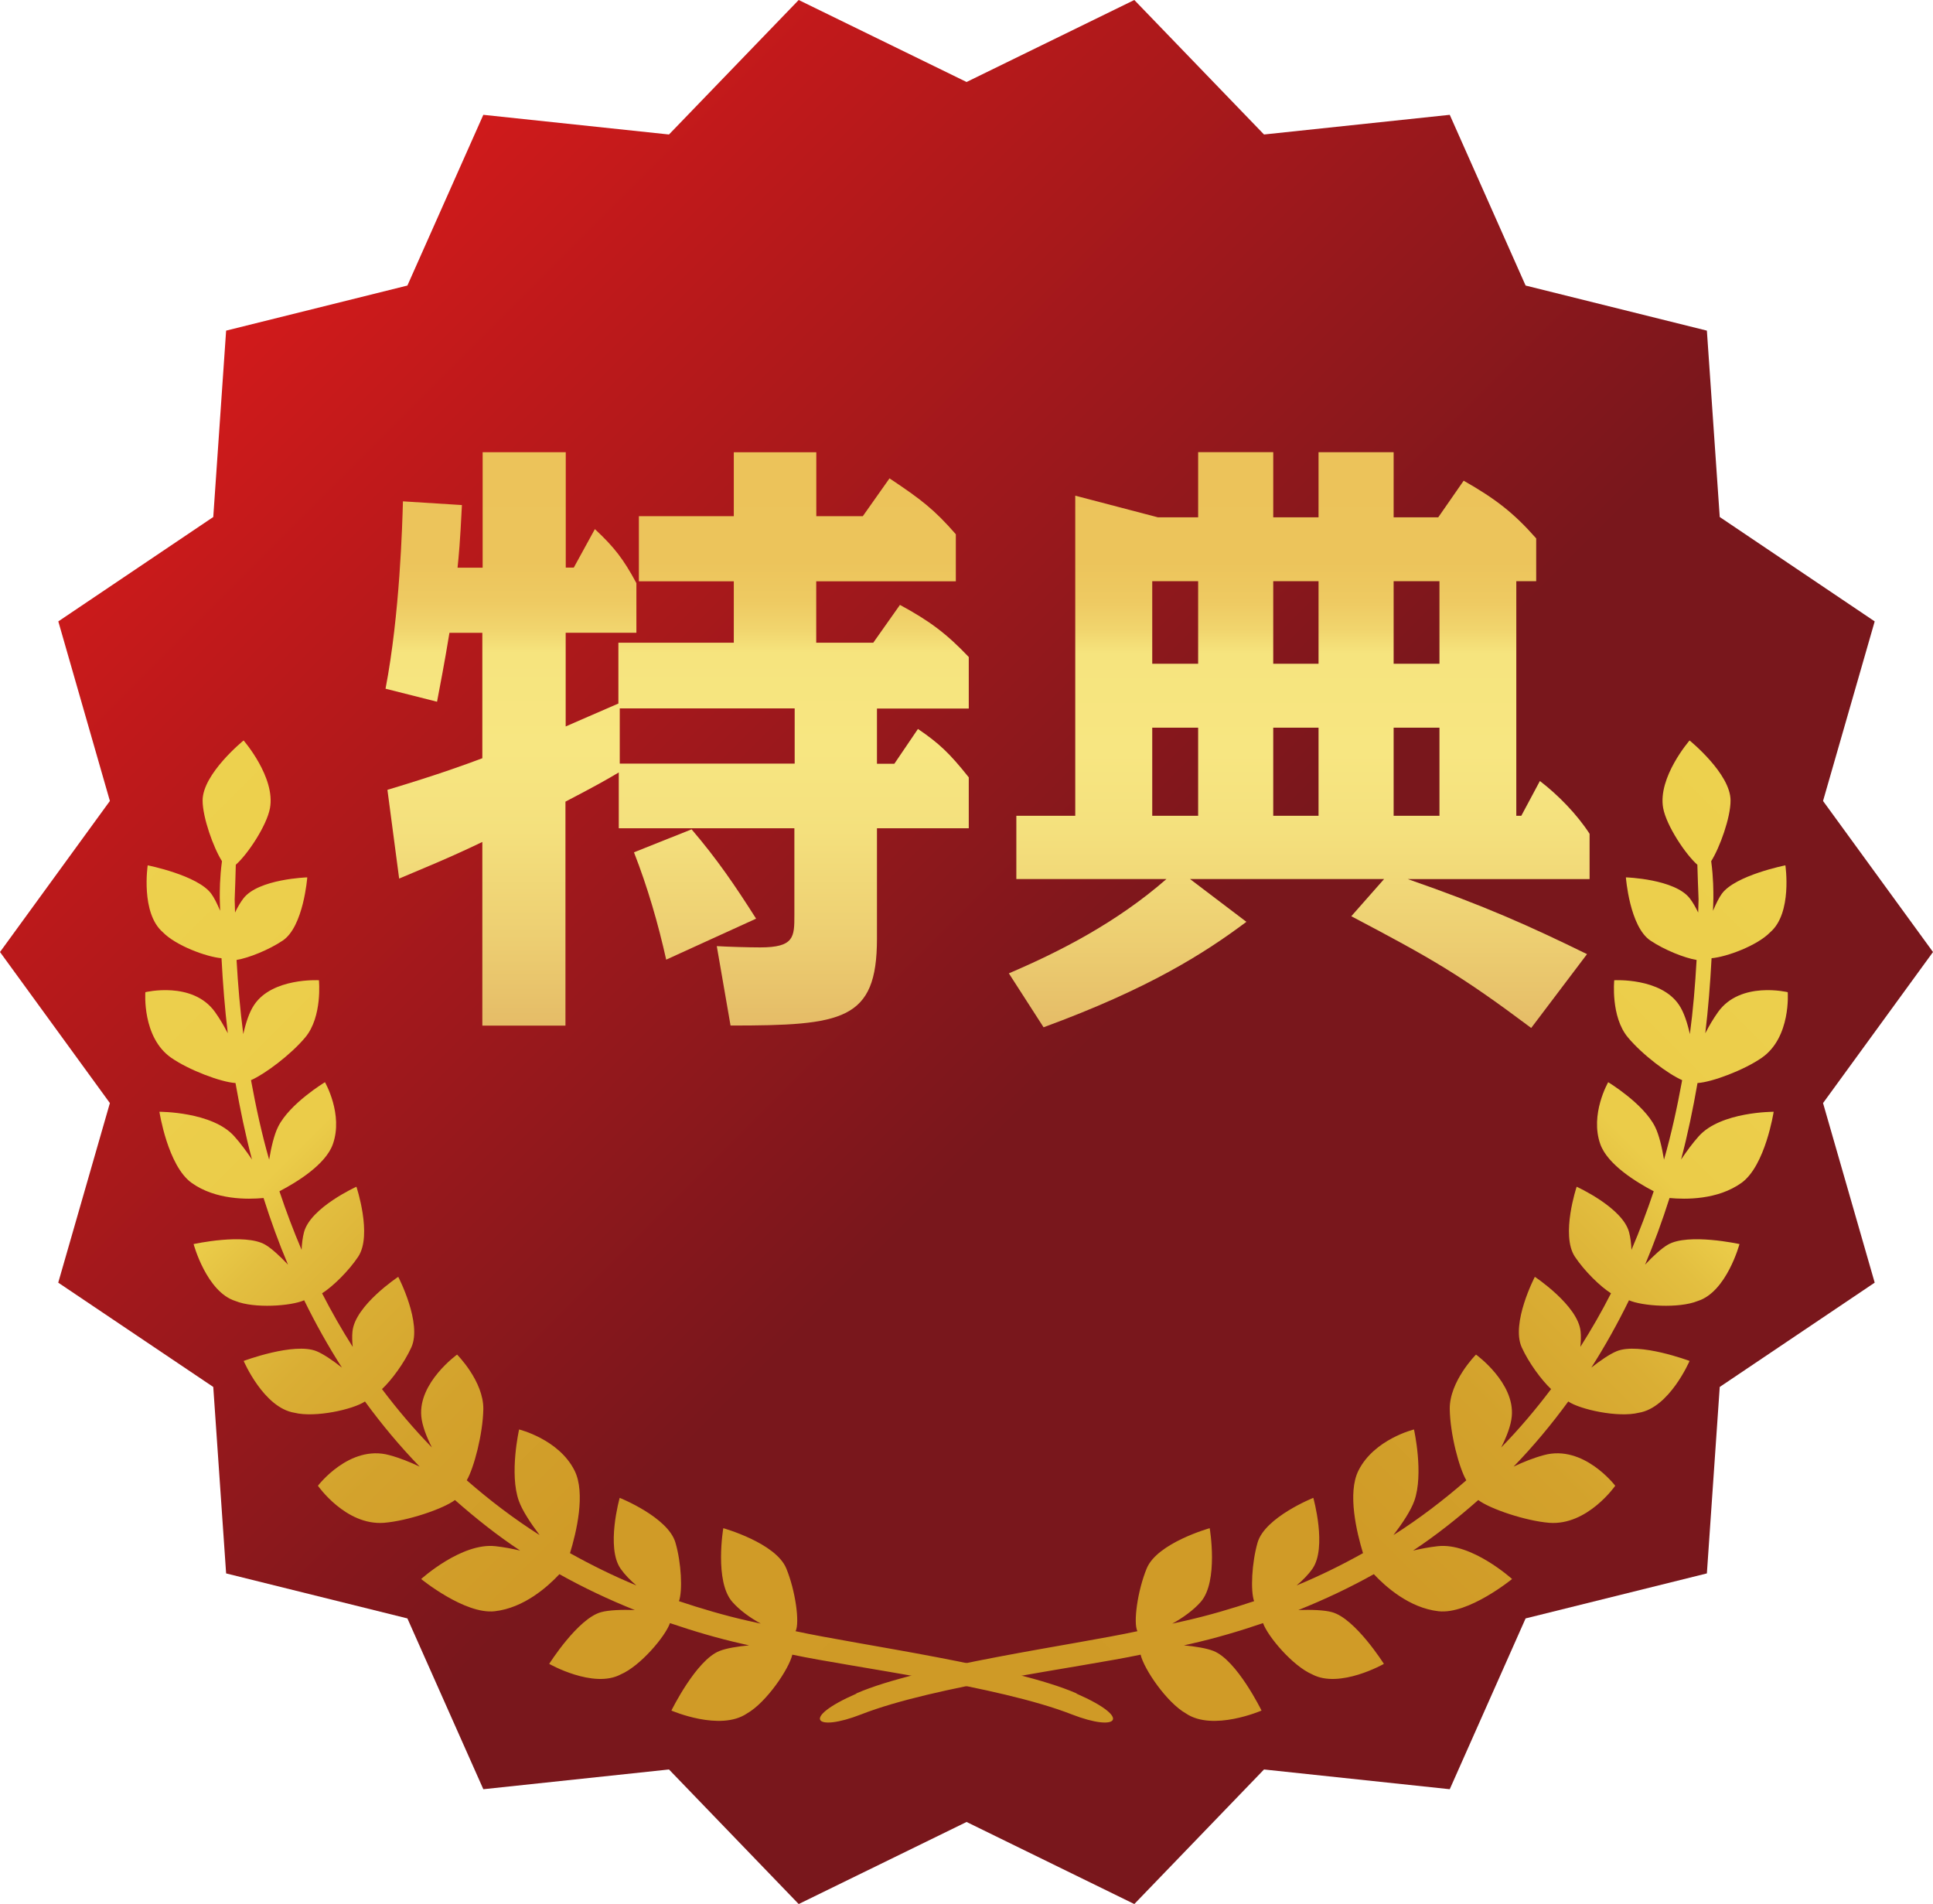
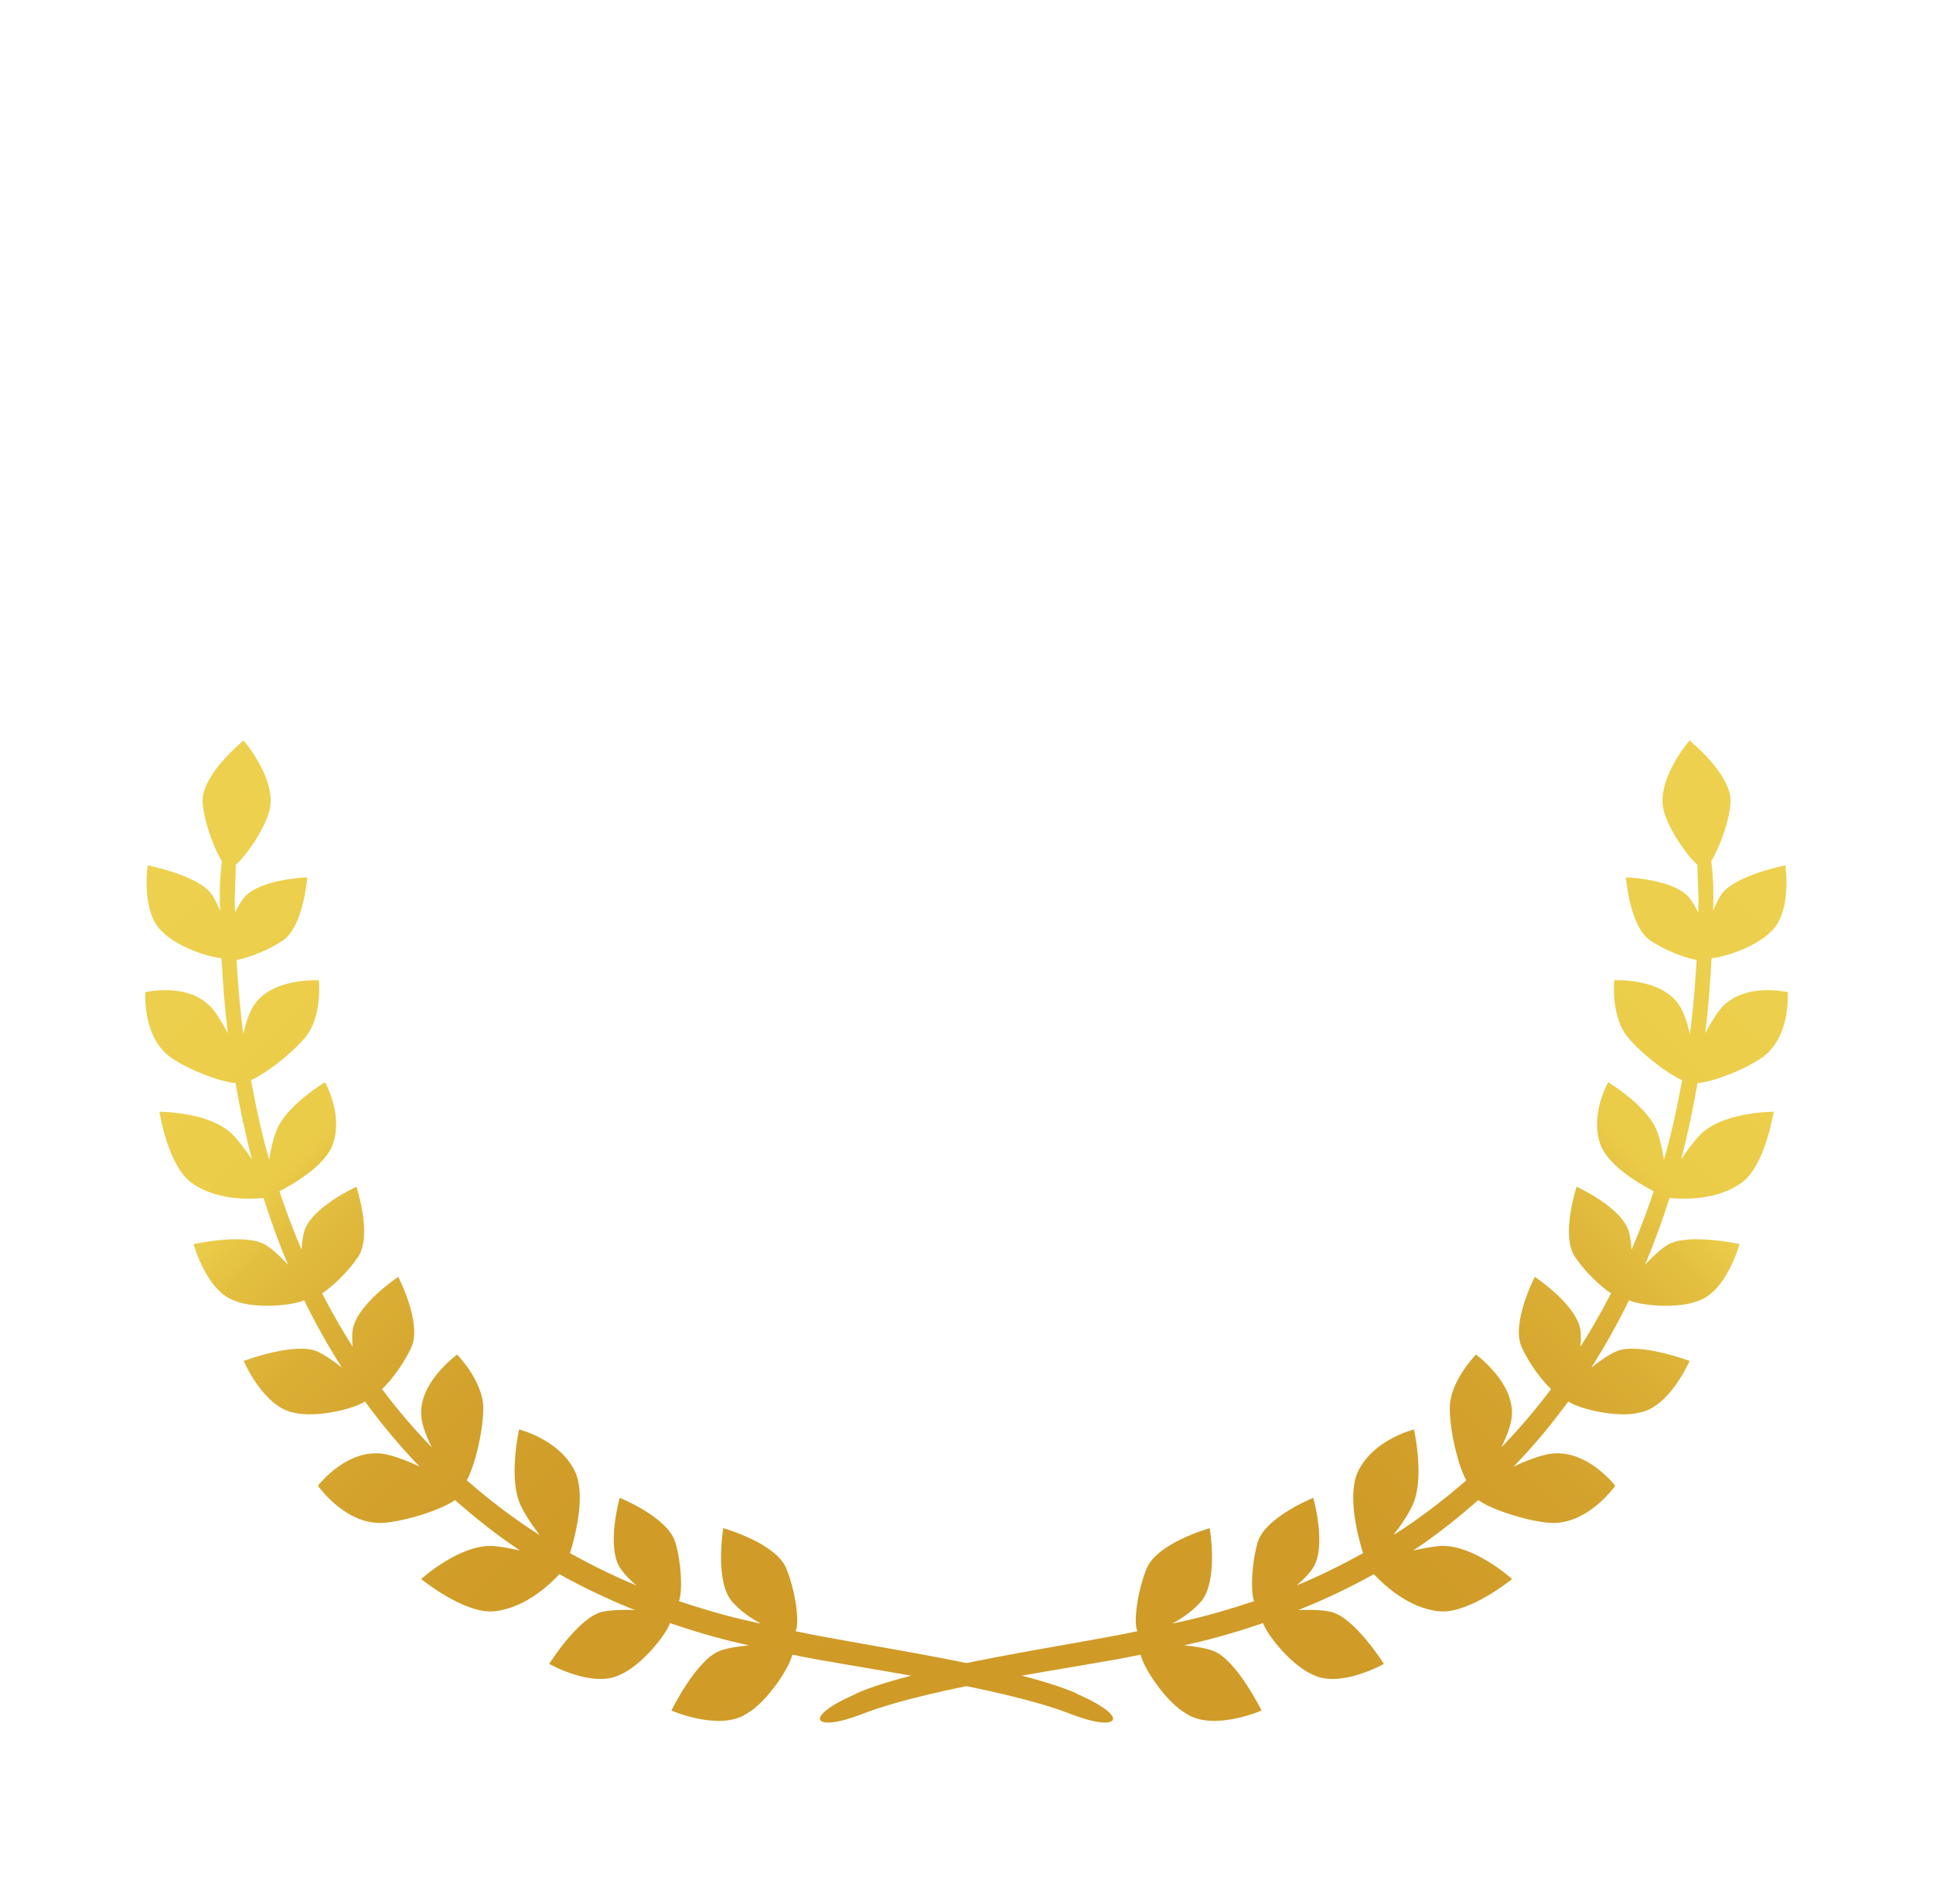
<svg xmlns="http://www.w3.org/2000/svg" xmlns:xlink="http://www.w3.org/1999/xlink" id="_レイヤー_1" viewBox="0 0 255.6 251.72">
  <defs>
    <style>.cls-1{fill:url(#linear-gradient-5);}.cls-2{fill:url(#linear-gradient-4);}.cls-3{fill:url(#linear-gradient-3);}.cls-4{fill:url(#linear-gradient-2);}.cls-5{fill:url(#linear-gradient);}</style>
    <linearGradient id="linear-gradient" x1="37.78" y1="35.83" x2="217.83" y2="215.88" gradientUnits="userSpaceOnUse">
      <stop offset="0" stop-color="#d11a1b" />
      <stop offset=".58" stop-color="#79171c" />
    </linearGradient>
    <linearGradient id="linear-gradient-2" x1="9.89" y1="120" x2="132.19" y2="242.31" gradientUnits="userSpaceOnUse">
      <stop offset="0" stop-color="#edd14e" />
      <stop offset=".25" stop-color="#ebcc49" />
      <stop offset=".29" stop-color="#e3bf40" />
      <stop offset=".37" stop-color="#daae34" />
      <stop offset=".47" stop-color="#d3a22c" />
      <stop offset=".61" stop-color="#d09b27" />
      <stop offset="1" stop-color="#cf9a26" />
    </linearGradient>
    <linearGradient id="linear-gradient-3" x1="-6212.76" y1="120.01" x2="-6090.46" y2="242.31" gradientTransform="translate(-5967.05) rotate(-180) scale(1 -1)" xlink:href="#linear-gradient-2" />
    <linearGradient id="linear-gradient-4" x1="89.57" y1="135.57" x2="89.57" y2="59.78" gradientUnits="userSpaceOnUse">
      <stop offset="0" stop-color="#e5bc67" />
      <stop offset=".16" stop-color="#edcf72" />
      <stop offset=".34" stop-color="#f4e07d" />
      <stop offset=".48" stop-color="#f7e681" />
      <stop offset=".65" stop-color="#f6e47e" />
      <stop offset=".69" stop-color="#f1d56e" />
      <stop offset=".74" stop-color="#eeca62" />
      <stop offset=".81" stop-color="#ecc45b" />
      <stop offset="1" stop-color="#ecc35a" />
    </linearGradient>
    <linearGradient id="linear-gradient-5" x1="171.81" y1="135.9" x2="171.81" xlink:href="#linear-gradient-4" />
  </defs>
-   <polygon class="cls-5" points="127.81 10.84 149.99 0 167.14 17.78 191.7 15.18 201.73 37.75 225.7 43.71 227.4 68.35 247.89 82.15 241.06 105.89 255.6 125.86 241.06 145.83 247.89 169.57 227.4 183.36 225.7 208.01 201.73 213.96 191.7 236.54 167.14 233.93 149.99 251.72 127.81 240.87 105.61 251.72 88.46 233.93 63.91 236.54 53.87 213.96 29.9 208.01 28.2 183.36 7.7 169.57 14.53 145.83 0 125.86 14.53 105.89 7.71 82.15 28.2 68.35 29.9 43.71 53.87 37.75 63.91 15.18 88.46 17.78 105.61 0 127.81 10.84" />
  <path class="cls-4" d="M142.35,223.87c-8.37-3.66-28.72-6.39-37.15-8.22.57-1.11-.02-5.37-1.23-8.3-1.39-3.38-8.33-5.32-8.33-5.32,0,0-1.19,7.03,1.19,9.74.97,1.11,2.38,2.12,3.77,2.88-.59-.13-1.24-.27-1.75-.39-3.13-.71-6.13-1.6-9.07-2.58.49-1.36.32-5.07-.47-7.75-.98-3.36-7.37-5.91-7.37-5.91,0,0-1.85,6.57.13,9.38.54.77,1.28,1.53,2.08,2.2-3.05-1.26-5.96-2.7-8.78-4.27.83-2.7,2.1-7.94.6-10.92-2.08-4.15-7.33-5.43-7.33-5.43,0,0-1.32,5.87-.03,9.45.47,1.31,1.59,2.98,2.74,4.51-3.42-2.17-6.62-4.61-9.63-7.24.95-1.64,2.13-6.11,2.19-9.41.05-3.68-3.47-7.21-3.47-7.21,0,0-5.16,3.71-4.73,8.18.11,1.2.68,2.68,1.4,4.1-2.36-2.42-4.55-5-6.6-7.72,1.28-1.19,2.95-3.47,3.88-5.51,1.46-3.2-1.73-9.33-1.73-9.33,0,0-5.7,3.77-6.05,7.21-.07.64-.04,1.35.03,2.05-1.45-2.28-2.8-4.64-4.05-7.08,1.42-.9,3.51-2.94,4.78-4.85,1.89-2.86-.24-9.24-.24-9.24,0,0-6.07,2.75-6.93,6.01-.19.71-.28,1.51-.32,2.33-1.07-2.51-2.05-5.09-2.93-7.74,2.35-1.23,6.11-3.54,7.06-6.22,1.41-3.95-1.04-8.2-1.04-8.2,0,0-4.67,2.81-6.2,5.9-.53,1.07-.91,2.71-1.18,4.34-.97-3.38-1.74-6.91-2.4-10.51,1.8-.79,5.21-3.31,7.17-5.65,2.3-2.74,1.81-7.56,1.81-7.56,0,0-6.16-.36-8.57,3.27-.64.95-1.1,2.37-1.43,3.85-.42-3.19-.7-6.47-.89-9.8,1.61-.27,4.25-1.32,6.1-2.56,2.76-1.84,3.25-8.36,3.25-8.36,0,0-6.47.2-8.45,2.79-.41.54-.78,1.18-1.1,1.86,0-.58-.05-1.14-.05-1.73.07-1.42.1-2.98.15-4.59,1.53-1.33,4.09-5.15,4.52-7.49.74-4.07-3.49-8.94-3.49-8.94,0,0-5.44,4.41-5.42,7.96.01,2.24,1.42,6.19,2.56,8-.3,2.24-.29,4.01-.29,4.87,0,.57.04,1.12.05,1.69-.39-.93-.8-1.75-1.18-2.26-1.79-2.44-8.4-3.75-8.4-3.75,0,0-.95,6.31,2.01,8.85,1.71,1.76,5.73,3.25,7.75,3.43.18,3.37.44,6.68.83,9.92-.5-.96-1.06-1.93-1.69-2.81-2.96-4.14-9.21-2.62-9.21-2.62,0,0-.46,5.97,3.42,8.67,2.36,1.64,6.61,3.23,8.5,3.34.61,3.46,1.31,6.84,2.18,10.11-.7-1.04-1.49-2.12-2.34-3.07-2.91-3.27-9.9-3.24-9.9-3.24,0,0,1.1,7.14,4.26,9.4,3.16,2.26,7.39,2.2,9.51,2,.96,3.03,2.03,5.97,3.23,8.81-1.06-1.13-2.2-2.17-3.01-2.64-2.7-1.57-9.47-.08-9.47-.08,0,0,1.71,6.34,5.54,7.53,2.49,1.01,7.33.67,9.08-.1,1.51,3.09,3.18,6.06,4.99,8.9-1.21-.96-2.48-1.81-3.36-2.17-2.97-1.21-9.63,1.29-9.63,1.29,0,0,2.65,6.2,6.72,6.85,2.74.68,7.76-.44,9.32-1.49,2.23,3.05,4.63,5.93,7.23,8.61-1.27-.6-2.63-1.15-4.01-1.52-5.27-1.44-9.44,4.05-9.44,4.05,0,0,3.67,5.28,8.73,4.9,3.11-.25,7.79-1.82,9.39-3.01,2.72,2.39,5.56,4.66,8.62,6.68-1.07-.25-2.18-.46-3.27-.58-4.48-.5-9.82,4.34-9.82,4.34,0,0,5.77,4.71,9.73,4.26,3.89-.44,7.03-3.27,8.55-4.9,3.17,1.77,6.49,3.35,9.97,4.74-1.7-.06-3.44,0-4.45.28-3.08.83-6.87,6.84-6.87,6.84,0,0,5.85,3.32,9.46,1.39,2.58-1.1,5.89-5.01,6.51-6.78,3.09,1.05,6.25,1.99,9.57,2.74.27.06.6.13.89.2-1.54.14-3.02.39-3.9.74-3.11,1.21-6.37,7.88-6.37,7.88,0,0,6.45,2.8,10,.38,2.54-1.44,5.54-5.85,5.99-7.77,8.01,1.7,27.22,4.09,36.96,7.9,6.08,2.37,8.11.53.63-2.74Z" />
  <path class="cls-3" d="M113.24,223.87c8.37-3.66,28.72-6.39,37.16-8.22-.57-1.11.02-5.37,1.23-8.3,1.39-3.38,8.33-5.32,8.33-5.32,0,0,1.19,7.03-1.18,9.74-.97,1.11-2.39,2.12-3.77,2.88.6-.13,1.24-.27,1.75-.39,3.13-.71,6.13-1.6,9.07-2.58-.49-1.36-.31-5.07.46-7.75.98-3.36,7.37-5.91,7.37-5.91,0,0,1.85,6.57-.12,9.38-.54.77-1.29,1.53-2.09,2.2,3.05-1.26,5.97-2.7,8.78-4.27-.82-2.7-2.1-7.94-.6-10.92,2.08-4.15,7.34-5.43,7.34-5.43,0,0,1.32,5.87.04,9.45-.47,1.31-1.59,2.98-2.75,4.51,3.42-2.17,6.61-4.61,9.63-7.24-.96-1.64-2.14-6.11-2.19-9.41-.05-3.68,3.47-7.21,3.47-7.21,0,0,5.16,3.71,4.73,8.18-.11,1.2-.68,2.68-1.4,4.1,2.36-2.42,4.55-5,6.6-7.72-1.27-1.19-2.95-3.47-3.88-5.51-1.46-3.2,1.73-9.33,1.73-9.33,0,0,5.7,3.77,6.05,7.21.07.64.04,1.35-.03,2.05,1.45-2.28,2.81-4.64,4.05-7.08-1.42-.9-3.51-2.94-4.78-4.85-1.89-2.86.24-9.24.24-9.24,0,0,6.07,2.75,6.93,6.01.19.71.28,1.51.32,2.33,1.08-2.51,2.05-5.09,2.94-7.74-2.35-1.23-6.1-3.54-7.06-6.22-1.41-3.95,1.04-8.2,1.04-8.2,0,0,4.66,2.81,6.2,5.9.53,1.07.91,2.71,1.18,4.34.97-3.38,1.74-6.91,2.4-10.51-1.81-.79-5.22-3.31-7.17-5.65-2.3-2.74-1.81-7.56-1.81-7.56,0,0,6.15-.36,8.57,3.27.64.95,1.1,2.37,1.43,3.85.43-3.19.7-6.47.89-9.8-1.61-.27-4.25-1.32-6.1-2.56-2.76-1.84-3.25-8.36-3.25-8.36,0,0,6.47.2,8.46,2.79.41.54.77,1.18,1.1,1.86,0-.58.05-1.14.05-1.73-.06-1.42-.11-2.98-.16-4.59-1.53-1.33-4.09-5.15-4.52-7.49-.74-4.07,3.49-8.94,3.49-8.94,0,0,5.45,4.41,5.42,7.96,0,2.24-1.42,6.19-2.56,8,.3,2.24.29,4.01.29,4.87,0,.57-.04,1.12-.05,1.69.39-.93.8-1.75,1.17-2.26,1.8-2.44,8.4-3.75,8.4-3.75,0,0,.95,6.31-2.01,8.85-1.71,1.76-5.73,3.25-7.75,3.43-.18,3.37-.44,6.68-.83,9.92.49-.96,1.06-1.93,1.69-2.81,2.96-4.14,9.21-2.62,9.21-2.62,0,0,.46,5.97-3.43,8.67-2.36,1.64-6.6,3.23-8.5,3.34-.6,3.46-1.31,6.84-2.17,10.11.7-1.04,1.48-2.12,2.33-3.07,2.91-3.27,9.91-3.24,9.91-3.24,0,0-1.1,7.14-4.26,9.4-3.16,2.26-7.39,2.2-9.51,2-.96,3.03-2.04,5.97-3.23,8.81,1.05-1.13,2.19-2.17,3.01-2.64,2.69-1.57,9.47-.08,9.47-.08,0,0-1.7,6.34-5.53,7.53-2.5,1.01-7.34.67-9.08-.1-1.51,3.09-3.17,6.06-4.98,8.9,1.21-.96,2.48-1.81,3.36-2.17,2.96-1.21,9.63,1.29,9.63,1.29,0,0-2.66,6.2-6.72,6.85-2.74.68-7.77-.44-9.32-1.49-2.23,3.05-4.63,5.93-7.23,8.61,1.26-.6,2.63-1.15,4-1.52,5.27-1.44,9.44,4.05,9.44,4.05,0,0-3.67,5.28-8.72,4.9-3.11-.25-7.8-1.82-9.39-3.01-2.72,2.39-5.56,4.66-8.62,6.68,1.07-.25,2.18-.46,3.27-.58,4.48-.5,9.82,4.34,9.82,4.34,0,0-5.76,4.71-9.73,4.26-3.88-.44-7.02-3.27-8.55-4.9-3.17,1.77-6.5,3.35-9.98,4.74,1.7-.06,3.45,0,4.44.28,3.08.83,6.87,6.84,6.87,6.84,0,0-5.85,3.32-9.47,1.39-2.58-1.1-5.88-5.01-6.51-6.78-3.09,1.05-6.25,1.99-9.57,2.74-.26.06-.6.13-.89.2,1.54.14,3.02.39,3.9.74,3.1,1.21,6.36,7.88,6.36,7.88,0,0-6.44,2.8-10,.38-2.54-1.44-5.54-5.85-5.99-7.77-8,1.7-27.22,4.09-36.96,7.9-6.07,2.37-8.11.53-.63-2.74Z" />
-   <path class="cls-2" d="M63.82,75.04v-15.26h10.99v15.26h1.06l2.79-5.09c2.55,2.38,3.77,3.94,5.49,7.14v6.56h-9.35v12.39c.9-.41,4.92-2.13,6.97-3.03v-8.04h15.26v-8.12h-12.55v-8.61h12.55v-8.45h10.91v8.45h6.15l3.53-5c4.18,2.79,5.9,4.1,8.77,7.39v6.22h-18.46v8.12h7.54l3.53-5c3.93,2.13,6.14,3.78,9.1,6.89v6.81h-12.14v7.3h2.3l3.12-4.6c2.78,1.89,4.18,3.2,6.72,6.4v6.73h-12.14v14.6c0,10.82-4.52,11.48-19.36,11.48l-1.82-10.5c1.48.09,4.2.17,5.75.17,4.51,0,4.51-1.4,4.51-4.27v-11.48h-23.22v-7.38c-1.8,1.07-3.12,1.81-7.05,3.86v29.61h-10.99v-24.28c-4.6,2.21-7.71,3.44-11,4.84l-1.55-11.73c7.05-2.12,10.58-3.44,12.55-4.18v-16.58h-4.35c-.73,4.43-1.15,6.48-1.64,9.11l-6.81-1.72c1.89-9.85,2.22-21.74,2.3-24.77l7.8.49c-.25,5.08-.41,6.64-.58,8.28h3.28ZM105.08,93.65h-23.13v7.3h23.13v-7.3ZM88.09,126.87c-1.06-4.76-2.46-9.59-4.26-14.19l7.62-3.04c3.36,3.94,5.66,7.3,8.53,11.81l-11.89,5.42Z" />
-   <path class="cls-1" d="M174.35,68.39v-8.61h9.93v8.61h5.9l3.36-4.84c4.19,2.38,6.64,4.27,9.59,7.63v5.66h-2.63v31.01h.66l2.46-4.6c2.46,1.89,4.92,4.43,6.57,6.98v5.99h-24.04c10.17,3.53,16.16,6.23,23.7,9.92l-7.38,9.76c-9.43-7.06-13.2-9.19-23.79-14.77l4.34-4.92h-25.67l7.46,5.66c-5.58,4.18-12.96,8.86-26.82,13.94l-4.59-7.13c6.73-2.87,14.27-6.73,20.84-12.47h-19.85v-8.36h7.79v-42.32l10.92,2.86h5.33v-8.61h9.93v8.61h5.99ZM158.43,87.75v-10.91h-6.07v10.91h6.07ZM158.43,107.85v-11.65h-6.07v11.65h6.07ZM168.36,76.84v10.91h5.99v-10.91h-5.99ZM168.36,96.2v11.65h5.99v-11.65h-5.99ZM184.28,76.84v10.91h6.06v-10.91h-6.06ZM184.28,96.2v11.65h6.06v-11.65h-6.06Z" />
</svg>